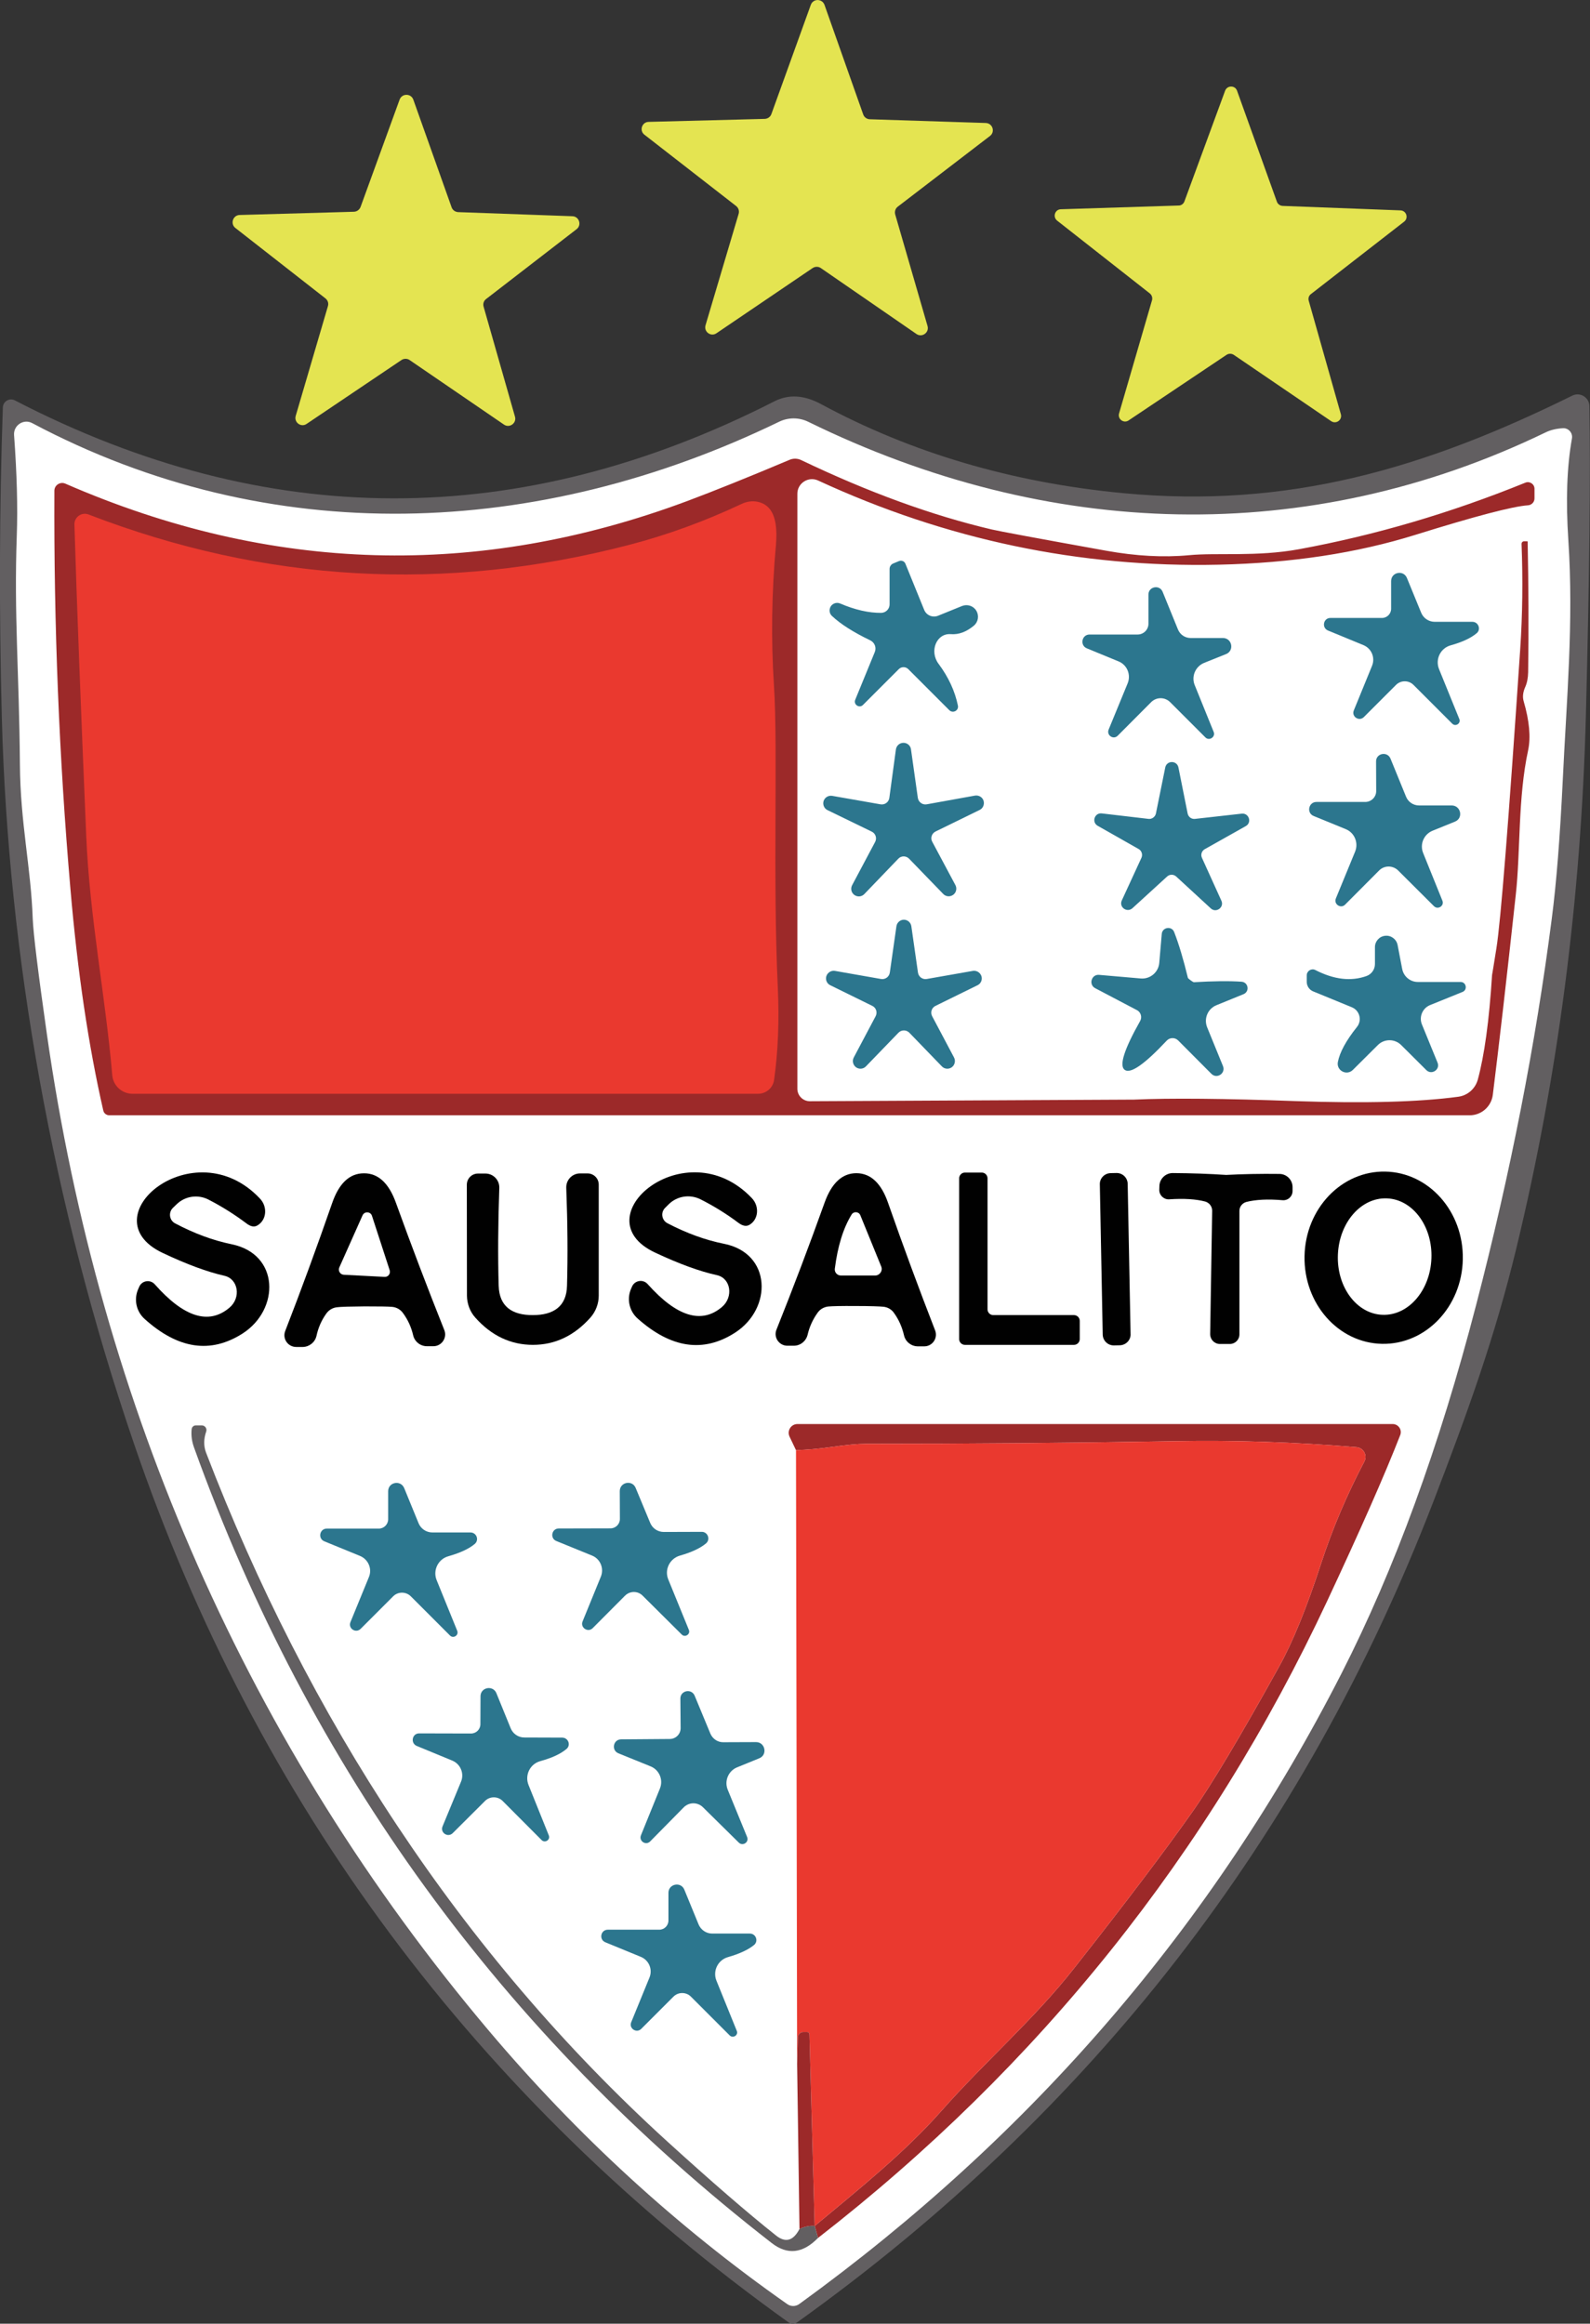
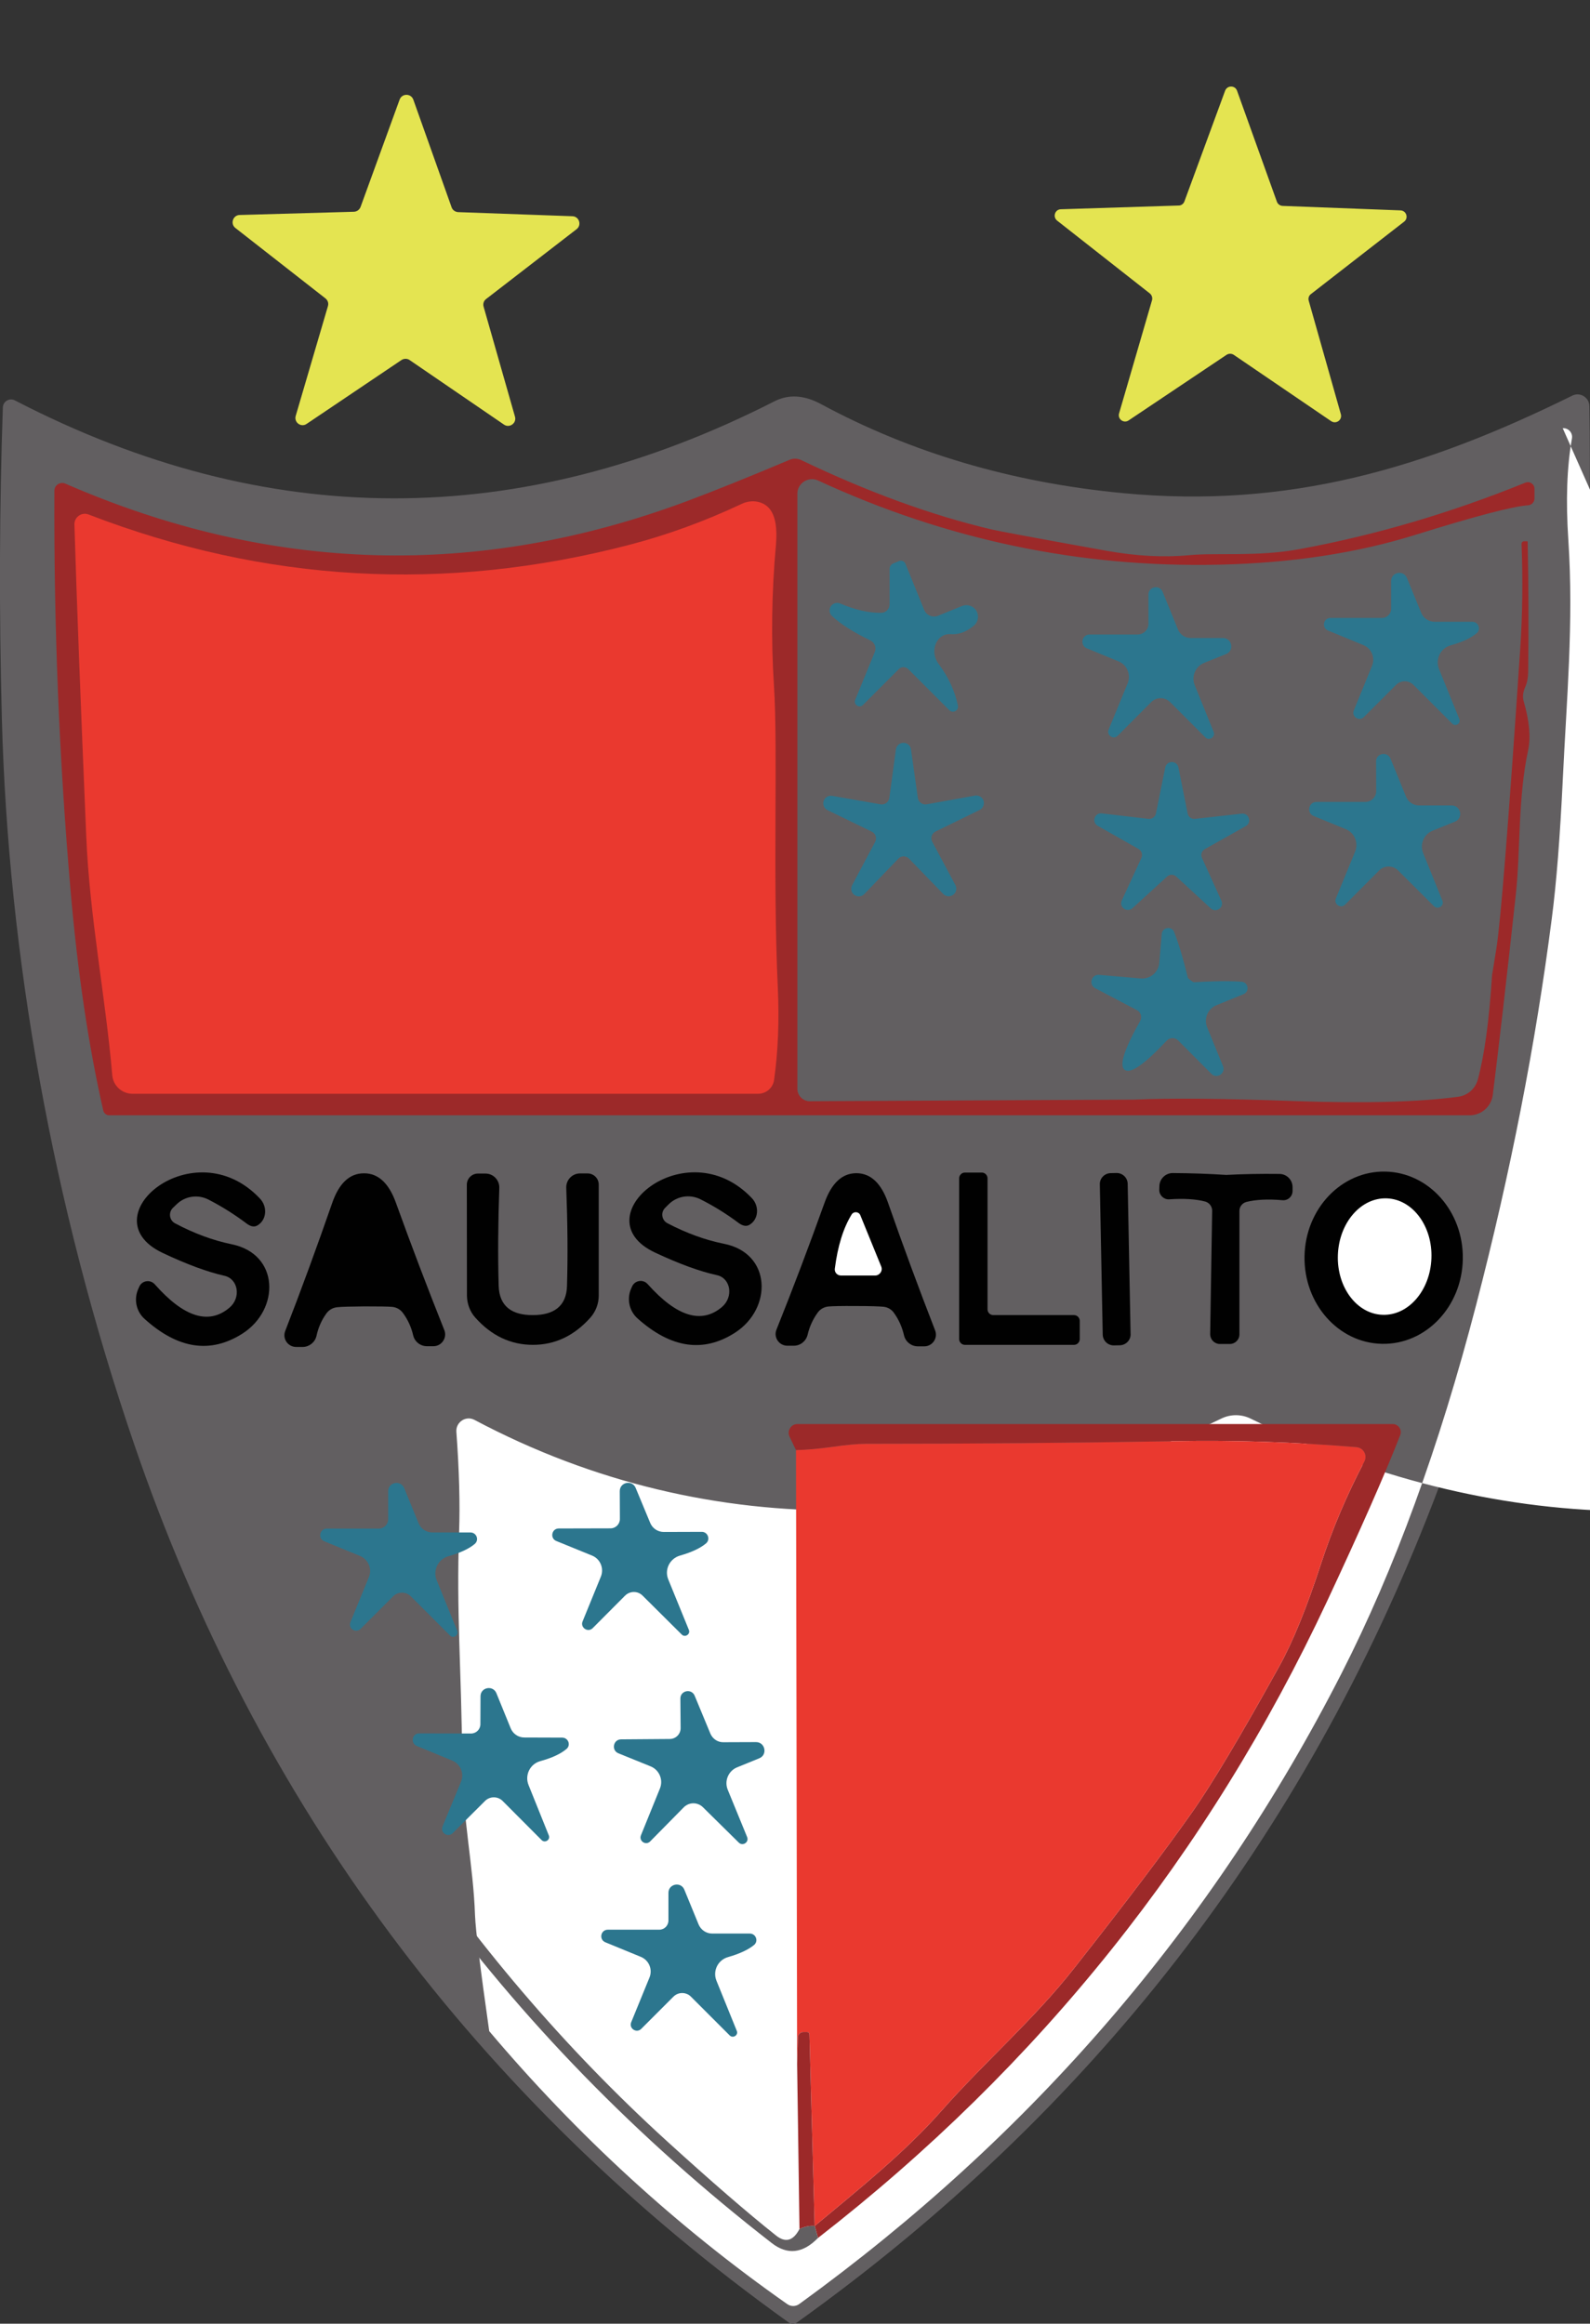
<svg xmlns="http://www.w3.org/2000/svg" viewBox="4.16 1 63.88 93.33">
  <rect x="4.16" y="1" width="63.88" height="93.33" fill="#333333" stroke="none" />
-   <path fill="#e4e451" d="m39.1 5.79 4.665.15c.275.01.385.355.17.52L40.23 9.3c-.095.07-.135.195-.105.31l1.3 4.485c.075.26-.22.475-.445.32l-3.845-2.65c-.095-.065-.225-.065-.325 0l-3.865 2.62c-.225.155-.515-.06-.44-.32l1.33-4.475c.035-.115-.005-.24-.1-.315L30.05 6.41c-.215-.165-.1-.51.17-.515l4.665-.12c.12-.005.225-.08.265-.19l1.585-4.39c.095-.26.455-.255.55 0l1.555 4.4c.04.115.145.19.26.195Z" data-index="1" />
  <path fill="#e4e451" d="m55.69 9.27 4.735.18c.24.01.335.31.145.455l-3.74 2.905c-.085.06-.12.17-.09.27l1.29 4.555c.065.23-.19.415-.39.28l-3.915-2.665c-.085-.055-.2-.055-.285 0l-3.935 2.635c-.195.135-.45-.05-.385-.28l1.325-4.55c.025-.1-.01-.205-.09-.27L46.63 9.86c-.185-.15-.085-.45.15-.455l4.735-.15c.105 0 .195-.07.23-.165l1.635-4.445c.085-.225.4-.225.48 0l1.6 4.455c.035.1.13.165.23.17Z" data-index="2" />
  <path fill="#e4e451" d="m22.57 9.52 4.59.165c.27.01.38.355.165.52L23.69 13.01c-.095.07-.135.195-.1.31l1.26 4.415c.075.26-.22.47-.44.32l-3.795-2.595c-.095-.065-.225-.065-.325 0l-3.81 2.565c-.225.155-.515-.06-.44-.32l1.295-4.41c.035-.115-.005-.235-.1-.31l-3.62-2.83c-.21-.165-.1-.51.17-.52l4.595-.13c.12-.005.22-.08.265-.19L20.215 5c.095-.255.455-.255.55 0l1.54 4.33c.04.11.145.185.265.19Z" data-index="3" />
  <path fill="#625f61" d="M4.275 17.36c.01-.24.265-.39.48-.28 10.11 5.235 20.285 5.25 30.525.035.565-.285 1.185-.25 1.855.11 3.64 1.965 7.68 3.155 12.125 3.58 6.67.64 12.16-1 18.07-3.915.31-.155.68.07.685.42.05 2.675.005 6.82-.14 12.425-.195 7.375-1.125 14.51-2.795 21.405-.86 3.555-1.94 6.55-3.34 10.19-5.215 13.515-13.735 24.495-25.56 32.95-.1.07-.235.07-.335 0-12.52-8.955-21.36-20.845-26.295-35.275-3.295-9.625-5.065-19.7-5.315-29.135-.115-4.325-.1-8.495.04-12.51Z" data-index="4" />
-   <path fill="#fff" d="M66.945 18.2c.225-.02.41.185.37.41-.205 1.145-.25 2.505-.145 4.085.22 3.315-.075 6.445-.225 9.655-.11 2.275-.255 4.125-.44 5.54-.65 5.045-1.66 10.215-3.035 15.505-1.48 5.705-3.285 10.645-5.415 14.82C52.9 78.31 45.64 86.755 36.27 93.54c-.145.105-.34.105-.485 0-4.435-3.11-8.425-6.765-11.97-10.96C14.15 71.14 8.18 57.5 6.045 42.545c-.355-2.495-.545-4.04-.57-4.645-.07-2.05-.5-3.855-.515-6.205-.03-3.73-.24-5.94-.125-9.205.04-1.115.005-2.455-.11-4.02-.025-.39.385-.66.73-.475 9.55 5.07 20.305 4.645 30.005-.055.37-.18.8-.18 1.17 0 9.65 4.73 20.075 5.045 29.63.425.195-.095.425-.15.685-.165Z" data-index="5" />
+   <path fill="#fff" d="M66.945 18.2c.225-.02.41.185.37.41-.205 1.145-.25 2.505-.145 4.085.22 3.315-.075 6.445-.225 9.655-.11 2.275-.255 4.125-.44 5.54-.65 5.045-1.66 10.215-3.035 15.505-1.48 5.705-3.285 10.645-5.415 14.82C52.9 78.31 45.64 86.755 36.27 93.54c-.145.105-.34.105-.485 0-4.435-3.11-8.425-6.765-11.97-10.96c-.355-2.495-.545-4.04-.57-4.645-.07-2.05-.5-3.855-.515-6.205-.03-3.73-.24-5.94-.125-9.205.04-1.115.005-2.455-.11-4.02-.025-.39.385-.66.73-.475 9.55 5.07 20.305 4.645 30.005-.055.37-.18.8-.18 1.17 0 9.65 4.73 20.075 5.045 29.63.425.195-.095.425-.15.685-.165Z" data-index="5" />
  <path fill="#9c2929" d="M65.81 20.63v.39c0 .145-.115.265-.26.275-.605.04-2.115.435-4.52 1.185-2.355.735-4.99 1.135-7.9 1.2-5.595.125-10.965-1.005-16.1-3.38-.39-.18-.835.105-.835.53v23.9c0 .275.225.5.5.5 8.675-.045 13.015-.065 13.025-.065 1.46-.065 3.625-.045 6.495.06 2.755.095 4.935.04 6.53-.175.375-.05.68-.315.785-.68.265-.97.46-2.375.575-4.21.005-.005.06-.365.175-1.075.175-1.095.49-5.09.955-11.995.095-1.415.11-2.83.055-4.245 0-.06.045-.105.1-.105h.13c.005 0 .01.005.015.015.035 1.705.045 3.45.02 5.245-.005.235-.045.435-.12.6-.09.205-.11.395-.06.565.23.79.29 1.445.18 1.965-.415 1.91-.305 4.07-.495 5.79-.37 3.405-.68 6.09-.925 8.055-.06.47-.46.82-.93.82H8.55c-.115 0-.215-.08-.24-.19-.595-2.6-1.035-5.565-1.32-8.9-.455-5.255-.67-10.59-.645-15.995 0-.225.235-.375.44-.285 8.255 3.595 16.575 3.83 24.97.705 1.095-.41 2.475-.965 4.135-1.665.145-.06.31-.055.45.01 2.705 1.295 5.26 2.225 7.66 2.79.295.07 1.83.355 4.605.855 1.195.215 2.3.275 3.315.18 1.115-.11 2.735.07 4.425-.24 3.05-.56 6.085-1.45 9.1-2.675.175-.07.365.06.365.245Z" data-index="6" />
  <path fill="#ea392f" d="M35.105 21.47c.21.285.285.755.23 1.41-.175 1.935-.2 3.82-.08 5.655.165 2.555-.055 7.665.155 12.145.06 1.325.01 2.555-.15 3.695-.045.32-.32.555-.64.555H9.48c-.42 0-.775-.325-.81-.745-.265-3.125-.91-6.34-1.045-9.6-.22-5.195-.38-9.365-.475-12.515-.01-.3.29-.515.57-.405 7.095 2.735 14.335 3.14 21.715 1.22 1.535-.4 3.045-.95 4.53-1.65.415-.195.895-.1 1.14.235Z" data-index="7" />
  <path fill="#2c768e" d="M42.645 29.34c.04.2-.2.325-.345.185l-1.65-1.65c-.105-.105-.275-.105-.38 0l-1.44 1.44c-.145.145-.39-.015-.31-.21l.785-1.915c.075-.18-.005-.385-.18-.47-.675-.325-1.19-.65-1.54-.98-.11-.1-.125-.265-.045-.39.08-.12.24-.17.375-.11.6.255 1.15.38 1.65.375.185-.005.335-.155.335-.34V23.85c0-.095.06-.185.15-.22l.23-.095c.1-.04.215.005.255.105l.755 1.855c.09.22.34.325.56.235l.96-.39c.215-.085.46-.005.575.19.12.2.075.455-.1.6-.3.25-.61.365-.925.34-.575-.045-.875.685-.49 1.195.395.53.655 1.09.775 1.675Z" data-index="8" />
  <path fill="#2c768e" d="M62.79 29.88c.07.175-.15.32-.285.185L60.95 28.51c-.195-.195-.51-.195-.705 0l-1.29 1.29c-.19.19-.505-.015-.405-.265l.73-1.785c.14-.33-.015-.705-.345-.84l-1.42-.585c-.265-.11-.19-.505.095-.505h2.07c.205 0 .37-.165.37-.37v-1.11c0-.365.5-.46.635-.125l.57 1.39c.09.225.305.37.55.37h1.51c.24 0 .355.3.175.455-.23.195-.58.36-1.05.49-.41.115-.625.56-.465.955l.815 2.005Z" data-index="9" />
  <path fill="#2c768e" d="M52.92 30.395c.085.205-.18.38-.335.22L51.17 29.2c-.21-.21-.55-.21-.76 0l-1.345 1.35c-.175.175-.455-.02-.365-.245l.765-1.86c.14-.345-.02-.74-.365-.88l-1.275-.525c-.29-.12-.205-.555.11-.555h1.93c.24 0 .435-.195.435-.43V24.88c0-.325.45-.41.57-.11l.615 1.51c.085.21.285.345.51.345h1.295c.37 0 .47.505.13.645l-.885.355c-.35.145-.52.545-.375.895l.76 1.875Z" data-index="10" />
  <path fill="#2c768e" d="m41.39 33.305 1.94-.35c.15-.025.3.06.345.205.045.145-.02.305-.155.37l-1.77.865c-.155.075-.22.265-.135.415l.93 1.74c.07.13.035.3-.09.39-.125.09-.295.075-.4-.035l-1.37-1.415c-.12-.125-.32-.125-.435 0l-1.365 1.42c-.105.11-.275.125-.4.035s-.16-.255-.09-.39l.925-1.74c.08-.15.02-.34-.14-.415l-1.77-.86c-.14-.065-.205-.225-.16-.37.05-.145.195-.23.345-.205l1.94.34c.17.03.33-.085.355-.255l.265-1.955c.025-.15.15-.26.305-.26.15 0 .28.11.3.26l.275 1.95c.025.17.185.29.355.26Z" data-index="11" />
  <path fill="#2c768e" d="M62.11 37.175c.085.205-.18.38-.34.22l-1.435-1.43c-.215-.215-.56-.215-.77 0l-1.365 1.37c-.175.175-.465-.02-.37-.25l.775-1.885c.14-.35-.025-.75-.37-.895l-1.295-.53c-.3-.12-.21-.565.11-.565h1.96c.24 0 .44-.195.44-.435l-.005-1.195c0-.33.455-.415.58-.11L60.65 33c.085.21.29.35.52.35h1.31c.375 0 .48.51.135.65l-.9.365c-.355.145-.525.55-.375.905l.77 1.905Z" data-index="12" />
  <path fill="#2c768e" d="m52.17 33.89 1.875-.21c.295-.035.42.36.165.5l-1.645.925c-.125.07-.175.22-.115.35l.78 1.72c.125.265-.21.51-.425.31l-1.39-1.28c-.105-.095-.26-.095-.365 0l-1.39 1.27c-.22.2-.555-.04-.43-.31l.79-1.715c.055-.125.01-.28-.115-.35l-1.64-.93c-.26-.145-.13-.535.16-.5l1.88.22c.135.015.265-.08.295-.215l.375-1.85c.06-.29.47-.29.53 0l.37 1.85c.03.14.155.23.295.215Z" data-index="13" />
-   <path fill="#2c768e" d="m41.395 40.32 1.85-.325c.15-.025.295.065.345.21.045.145-.02.3-.155.365l-1.69.83c-.155.075-.215.26-.135.415l.88 1.66c.07.135.03.3-.09.39-.125.09-.295.075-.4-.035l-1.305-1.35c-.12-.125-.32-.125-.44 0l-1.305 1.35c-.105.11-.275.125-.4.035-.12-.09-.16-.255-.09-.39l.88-1.66c.08-.155.02-.34-.135-.415l-1.69-.83c-.135-.065-.2-.22-.155-.365.05-.145.195-.235.345-.21l1.85.325c.17.03.33-.085.355-.26l.265-1.855c.02-.15.15-.265.3-.265s.28.115.3.265l.265 1.855c.025.175.185.29.355.26Z" data-index="14" />
  <path fill="#2c768e" d="M51.995 40.375c.07.05.115.075.13.075.765-.045 1.405-.055 1.915-.02.275.02.335.395.08.5l-1.08.44c-.355.14-.525.54-.38.895l.635 1.555c.115.29-.245.53-.465.31l-1.335-1.34c-.13-.13-.335-.125-.46.005-.895.955-1.455 1.345-1.69 1.175-.23-.17-.02-.825.62-1.96.09-.155.03-.36-.13-.44l-1.675-.88c-.275-.145-.15-.565.16-.535l1.675.145c.375.03.71-.25.74-.63l.1-1.16c.025-.275.405-.33.5-.07.185.475.37 1.09.55 1.835.005.015.04.045.11.1Z" data-index="15" />
-   <path fill="#2c768e" d="M62.84 40.44c.23 0 .29.315.08.4l-1.31.53c-.3.125-.445.47-.325.77l.63 1.54c.115.28-.24.51-.45.3l-1.01-1.005c-.26-.26-.68-.26-.94 0l-1 .995c-.25.25-.67.03-.605-.315.075-.39.33-.86.765-1.405.215-.265.115-.665-.205-.795l-1.56-.64c-.15-.065-.25-.215-.25-.38v-.26c0-.18.19-.295.345-.215.75.385 1.435.465 2.06.24.2-.075.335-.265.335-.48v-.68c0-.235.18-.435.415-.455.235-.025.45.14.495.37l.185.965c.06.3.32.52.63.52h1.715Z" data-index="16" />
  <path fill="#010101" d="m11.245 49.38-.145.14c-.18.185-.135.495.095.615.765.405 1.52.685 2.275.84 1.925.395 1.94 2.62.435 3.585-1.285.82-2.595.625-3.94-.59-.325-.295-.43-.76-.265-1.165l.05-.115c.105-.26.445-.315.63-.105 1.17 1.325 2.17 1.635 2.995.94.48-.4.36-1.16-.2-1.285-.685-.155-1.515-.46-2.485-.92-3.005-1.425 1.26-4.99 3.91-2.185.325.34.27.88-.11 1.09-.12.065-.26.04-.425-.085-.485-.365-.995-.685-1.53-.96-.43-.22-.95-.14-1.29.2Z" data-index="17" />
  <path fill="#010101" d="M42.695 54.785v-6.46c0-.125.105-.23.23-.23h.68c.125 0 .23.105.23.23v5.265c0 .125.105.23.23.23h3.245c.125 0 .23.105.23.23v.735c0 .125-.105.23-.23.23h-4.385c-.125 0-.23-.105-.23-.23Z" data-index="18" />
  <path fill="#010101" d="M18.78 48.125c.57-.005 1 .39 1.285 1.18.63 1.745 1.28 3.45 1.945 5.115.125.31-.105.65-.44.65h-.255c-.265 0-.495-.18-.555-.435-.075-.325-.21-.625-.405-.89-.1-.145-.255-.235-.43-.255-.155-.015-.53-.02-1.115-.02-.585.005-.96.015-1.115.035-.175.02-.33.115-.43.26-.19.265-.32.565-.39.89-.06.26-.29.44-.55.445h-.255c-.34.005-.575-.33-.45-.645.65-1.67 1.275-3.38 1.885-5.135.275-.795.7-1.195 1.275-1.195Z" data-index="19" />
  <path fill="#010101" d="M25.57 53.82c.825 0 1.35-.345 1.37-1.175.035-1.185.025-2.5-.03-3.94-.01-.315.24-.575.555-.575h.3c.25 0 .45.2.45.45v4.46c0 .32-.12.635-.33.875-.65.73-1.42 1.1-2.315 1.1-.89 0-1.665-.365-2.315-1.095-.215-.24-.33-.555-.335-.875l-.005-4.46c0-.25.2-.45.45-.45h.3c.31 0 .565.26.555.575-.05 1.44-.06 2.75-.025 3.935.025.835.545 1.18 1.375 1.175Z" data-index="20" />
  <path fill="#010101" d="m31.02 49.375-.14.14c-.185.185-.135.495.095.615.765.4 1.52.675 2.27.825 1.92.38 1.95 2.595.455 3.565-1.275.825-2.58.635-3.925-.565-.325-.29-.435-.755-.275-1.16l.05-.115c.105-.255.445-.315.63-.105 1.17 1.31 2.165 1.615 2.985.92.475-.405.355-1.16-.205-1.28-.685-.15-1.51-.45-2.48-.905-3-1.4 1.225-4.975 3.88-2.195.325.335.275.875-.1 1.085-.12.065-.26.04-.425-.08-.485-.365-.995-.68-1.53-.95-.43-.215-.945-.135-1.285.205Z" data-index="21" />
  <path fill="#010101" d="M38.545 53.455c-.585-.005-.955.005-1.11.02-.175.02-.33.11-.43.255-.19.265-.325.56-.4.885-.065.255-.29.435-.555.435h-.255c-.335 0-.565-.335-.44-.645.665-1.66 1.31-3.36 1.935-5.105.285-.79.71-1.18 1.28-1.18.57.005.995.4 1.27 1.195.61 1.745 1.24 3.45 1.89 5.12.12.31-.11.645-.445.64h-.255c-.265-.005-.49-.185-.55-.44-.075-.325-.205-.625-.395-.89-.095-.145-.25-.24-.425-.26-.155-.015-.53-.03-1.115-.03Z" data-index="22" />
  <path fill="#010101" d="M49.583 54.584c.007.241-.188.441-.431.448l-.24.005C48.67 55.04 48.47 54.85 48.463 54.605l-.116-6.039c-.007-.241.188-.441.431-.448l.24-.005c.241-.003.441.187.448.431l.116 6.039Z" data-index="23" />
  <path fill="#010101" d="M53.42 48.19c.665-.035 1.38-.05 2.14-.04.295 0 .53.24.53.53v.155c0 .22-.185.39-.405.37-.59-.05-1.075-.025-1.45.07-.165.045-.28.19-.28.36v4.96c0 .215-.175.385-.385.385h-.41c-.21-.005-.38-.18-.38-.395l.08-4.96c0-.165-.11-.315-.275-.365-.375-.1-.86-.13-1.45-.09-.215.015-.4-.16-.4-.375l.005-.155c.005-.29.245-.525.535-.525.765.005 1.475.03 2.145.075Z" data-index="24" />
  <path fill="#010101" d="M59.684 54.974c-1.754-.034-3.149-1.609-3.113-3.52.034-1.909 1.489-3.434 3.246-3.398 1.754.034 3.149 1.609 3.113 3.52-.034 1.909-1.489 3.434-3.246 3.398Z" data-index="25" />
  <path fill="#fff" d="M59.7 53.808C58.665 53.77 57.86 52.69 57.911 51.398 57.96 50.105 58.84 49.09 59.88 49.132 60.915 49.17 61.72 50.25 61.669 51.542 61.62 52.835 60.74 53.85 59.7 53.808Z" data-index="26" />
-   <path fill="#fff" d="m17.79 51.91.935-2.095c.075-.17.325-.16.38.02l.71 2.18c.045.14-.06.28-.205.27l-1.64-.085c-.145-.01-.235-.16-.18-.29Z" data-index="27" />
  <path fill="#fff" d="m38.725 49.81.84 2.06c.07.17-.06.36-.245.36h-1.375c-.15 0-.265-.13-.245-.275.115-.905.34-1.63.675-2.175.085-.135.29-.12.35.03Z" data-index="28" />
  <path fill="#9c2929" d="m37.025 90.885-.135-.48c1.765-1.47 3.595-2.93 5.08-4.61 1.765-2 3.725-3.68 5.345-5.745 2.085-2.645 3.66-4.73 4.73-6.25.79-1.115 1.955-3.07 3.5-5.855.555-.995 1.115-2.375 1.69-4.145.455-1.395 1.035-2.76 1.74-4.1.13-.25-.035-.55-.315-.575-2.485-.205-4.91-.285-7.285-.24-4.15.07-8.29.105-12.42.105-.345 0-.81.045-1.405.13-.49.07-.96.11-1.41.125l-.26-.545c-.11-.235.06-.505.32-.505h23.91c.23 0 .39.23.305.445-.625 1.605-1.605 3.82-2.93 6.655-4.755 10.16-11.575 18.69-20.46 25.59Z" data-index="29" />
  <path fill="#625f61" d="M36.28 90.525c.215-.1.42-.14.61-.12l.135.48c-.61.625-1.23.695-1.86.205C24.335 82.68 16.6 72.035 11.96 59.15c-.095-.255-.125-.505-.1-.75.01-.085.08-.15.165-.15h.245c.125 0 .215.125.175.245-.105.3-.105.58-.01.84C16.51 69.945 22.65 79.445 30.98 87.02c1.765 1.605 3.215 2.86 4.355 3.765.38.305.695.22.945-.26Z" data-index="30" />
  <path fill="#ea392f" d="m36.89 90.405-.21-7.7c0-.05-.04-.09-.09-.09h-.16c-.115 0-.21.095-.215.21l-.03 1.07-.045-24.65c.45-.015.92-.055 1.41-.125.595-.085 1.06-.13 1.405-.13 4.13 0 8.27-.035 12.42-.105 2.375-.045 4.8.035 7.285.24.28.025.445.325.315.575-.705 1.34-1.285 2.705-1.74 4.1-.575 1.77-1.135 3.15-1.69 4.145-1.545 2.785-2.71 4.74-3.5 5.855-1.07 1.52-2.645 3.605-4.73 6.25-1.62 2.065-3.58 3.745-5.345 5.745-1.485 1.68-3.315 3.14-5.08 4.61Z" data-index="31" />
  <path fill="#2c768e" d="M22.53 66.5c.07.18-.155.325-.29.19l-1.575-1.575c-.195-.195-.515-.195-.71 0L18.65 66.42c-.195.195-.515-.015-.41-.27l.74-1.805c.14-.33-.02-.71-.35-.85l-1.44-.59c-.27-.11-.19-.51.1-.51h2.09c.205 0 .375-.17.375-.375v-1.125c0-.37.505-.465.645-.125l.575 1.405c.09.225.31.375.555.375h1.53c.245 0 .36.3.175.46-.23.195-.585.36-1.06.495-.415.115-.635.57-.47.965l.825 2.03Z" data-index="32" />
  <path fill="#2c768e" d="M31.835 66.46c.075.175-.15.325-.285.19l-1.575-1.565c-.195-.195-.51-.19-.705.005l-1.295 1.3c-.19.195-.51-.015-.41-.265l.735-1.8c.135-.33-.02-.71-.35-.845l-1.435-.585c-.27-.105-.195-.505.095-.505l2.08-.005c.205 0 .375-.17.375-.375l-.005-1.12c0-.365.505-.465.64-.125l.58 1.395c.09.225.305.37.55.37l1.525-.005c.24 0 .355.3.175.46-.23.195-.58.36-1.055.495-.41.12-.63.565-.465.96l.825 2.02Z" data-index="33" />
  <path fill="#2c768e" d="M26.21 74.72c.07.175-.155.32-.29.185l-1.565-1.57c-.195-.195-.51-.195-.705-.005l-1.3 1.295c-.195.195-.515-.015-.41-.27l.74-1.79c.14-.33-.015-.71-.345-.85l-1.43-.59c-.265-.11-.19-.51.1-.505l2.08.005c.205 0 .375-.165.375-.375l.005-1.12c0-.365.505-.46.64-.12l.57 1.4c.09.225.305.375.55.375l1.52.005c.245 0 .36.3.175.455-.23.195-.58.36-1.055.49-.415.115-.63.565-.47.96l.815 2.025Z" data-index="34" />
  <path fill="#2c768e" d="M34.175 74.78c.09.21-.175.385-.335.225l-1.44-1.42c-.215-.21-.555-.21-.77.005l-1.35 1.37c-.175.175-.46-.015-.37-.245l.765-1.885c.14-.35-.03-.745-.375-.885l-1.295-.525c-.295-.12-.21-.56.11-.56l1.95-.015c.245 0 .44-.195.44-.435l-.01-1.19c0-.325.45-.415.575-.11l.63 1.52c.09.21.295.35.52.345l1.31-.005c.37-.005.48.51.135.65l-.895.365c-.35.145-.52.55-.37.905l.775 1.89Z" data-index="35" />
  <path fill="#2c768e" d="M33.76 82.565c.075.175-.15.32-.285.185l-1.555-1.555c-.195-.195-.51-.195-.705 0l-1.29 1.29c-.19.195-.51-.015-.405-.265l.73-1.785c.14-.33-.015-.705-.345-.84l-1.425-.585c-.265-.11-.19-.505.1-.505h2.065c.205 0 .37-.165.37-.37v-1.11c0-.365.505-.465.64-.125l.57 1.39c.09.22.305.37.545.37h1.515c.24 0 .355.295.175.455-.23.19-.58.355-1.05.49-.41.115-.625.56-.465.95l.815 2.01Z" data-index="36" />
  <path fill="#9c2929" d="M36.89 90.405c-.19-.02-.395.02-.61.12l-.095-6.63.03-1.07c.005-.115.1-.21.215-.21h.16c.05 0 .09.04.09.09l.21 7.7Z" data-index="37" />
</svg>